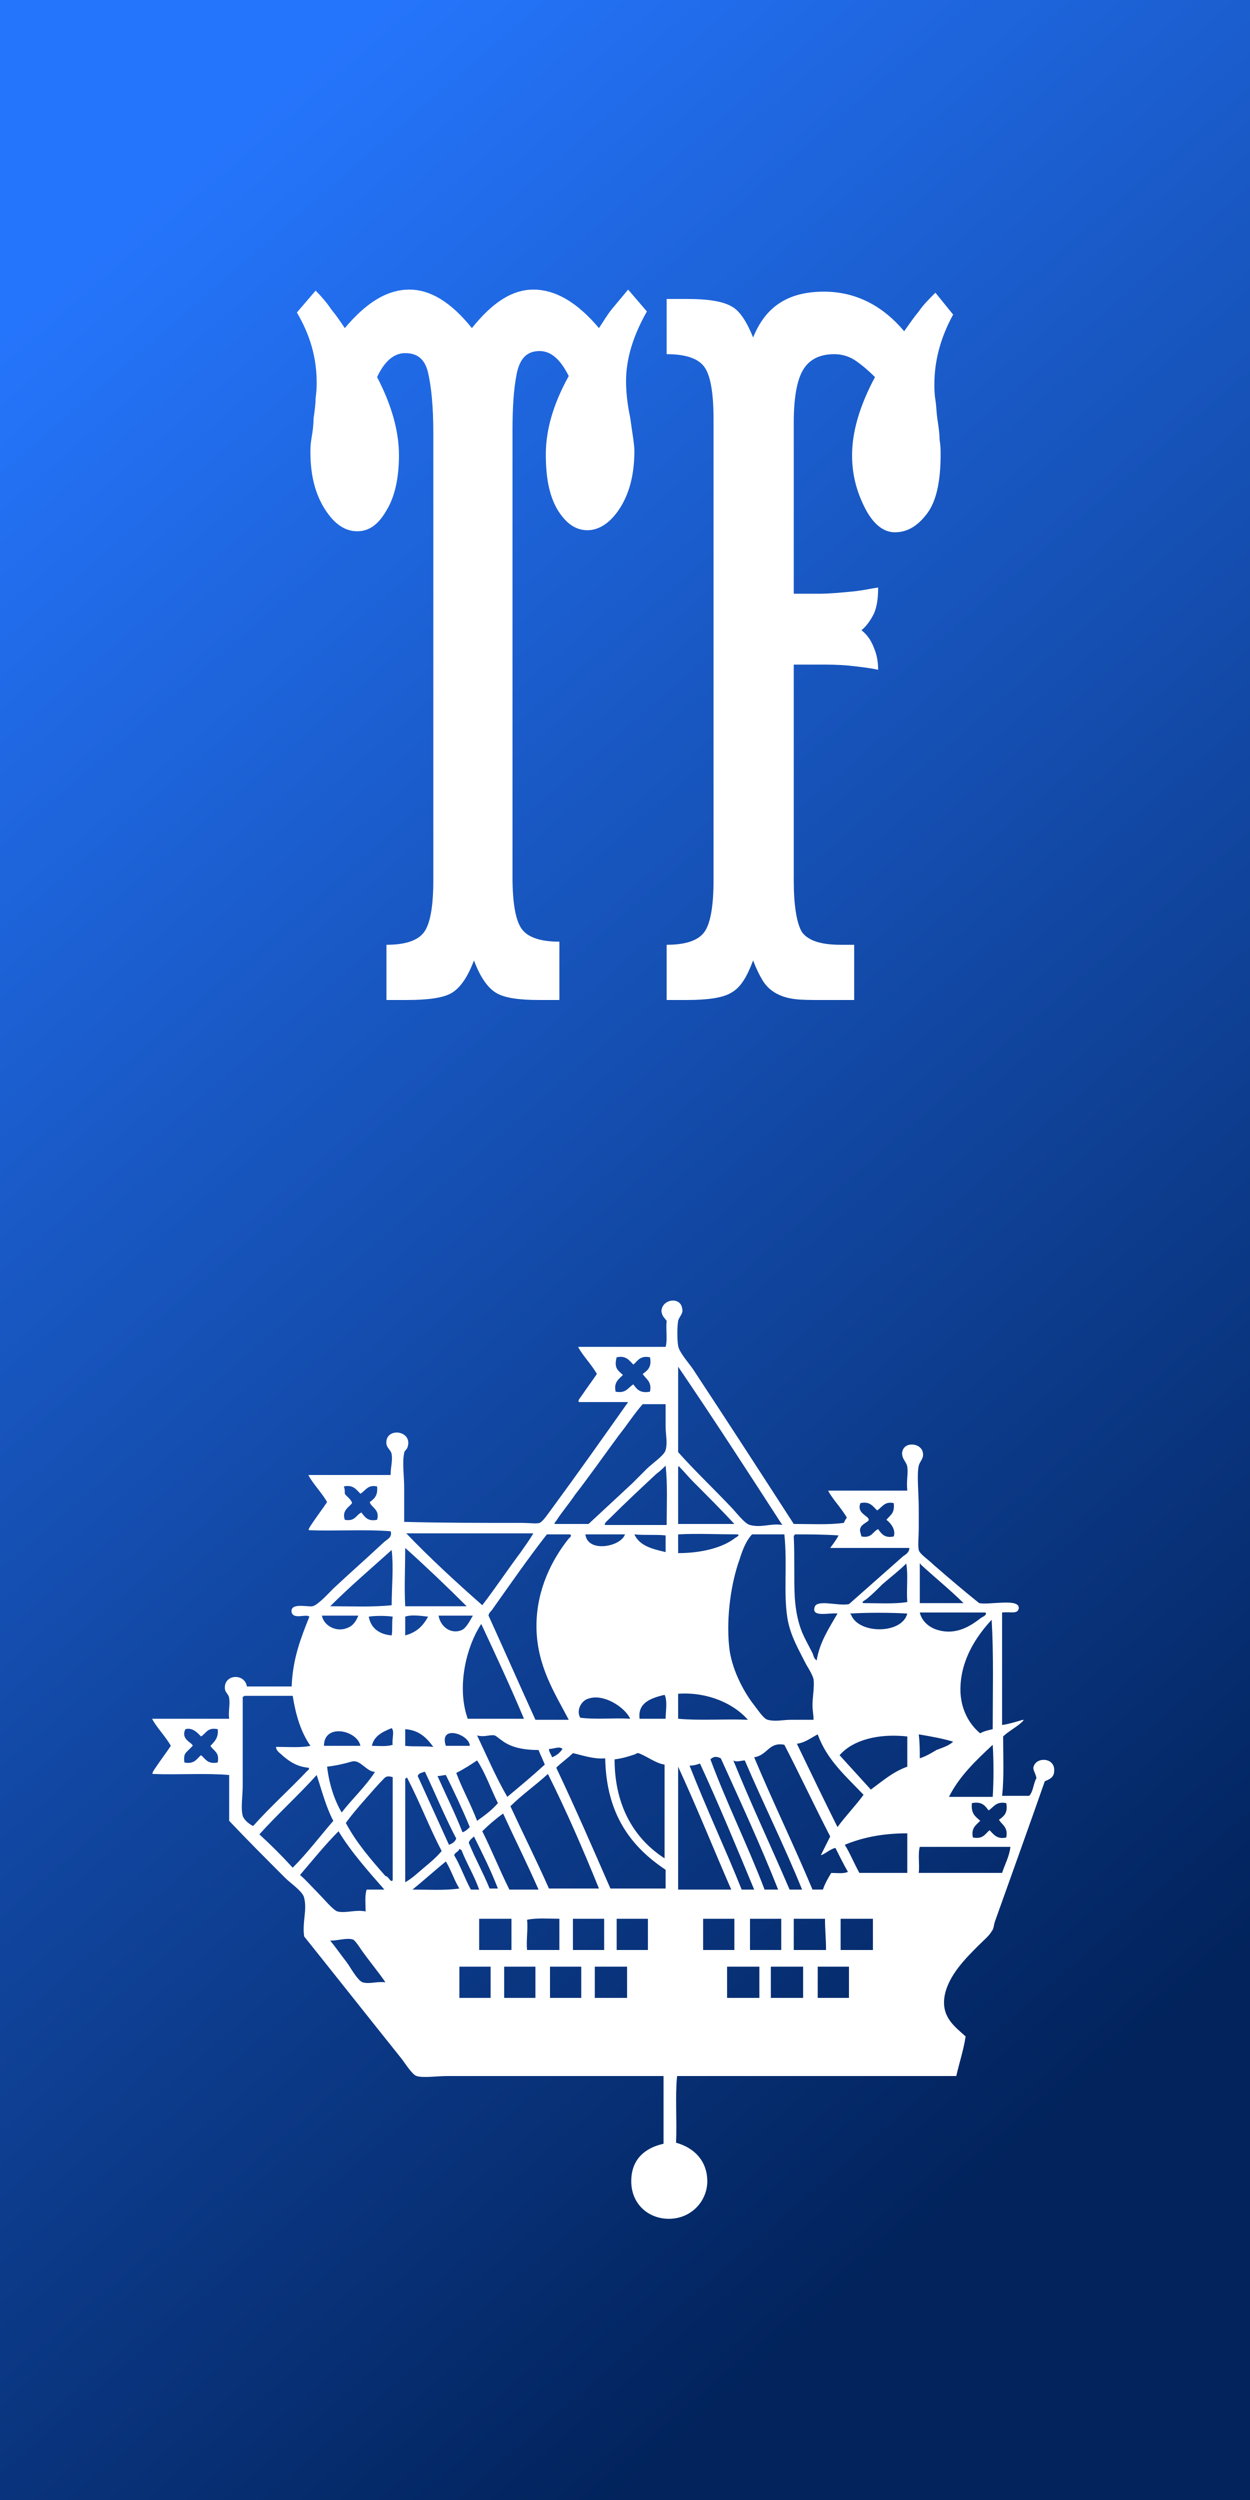
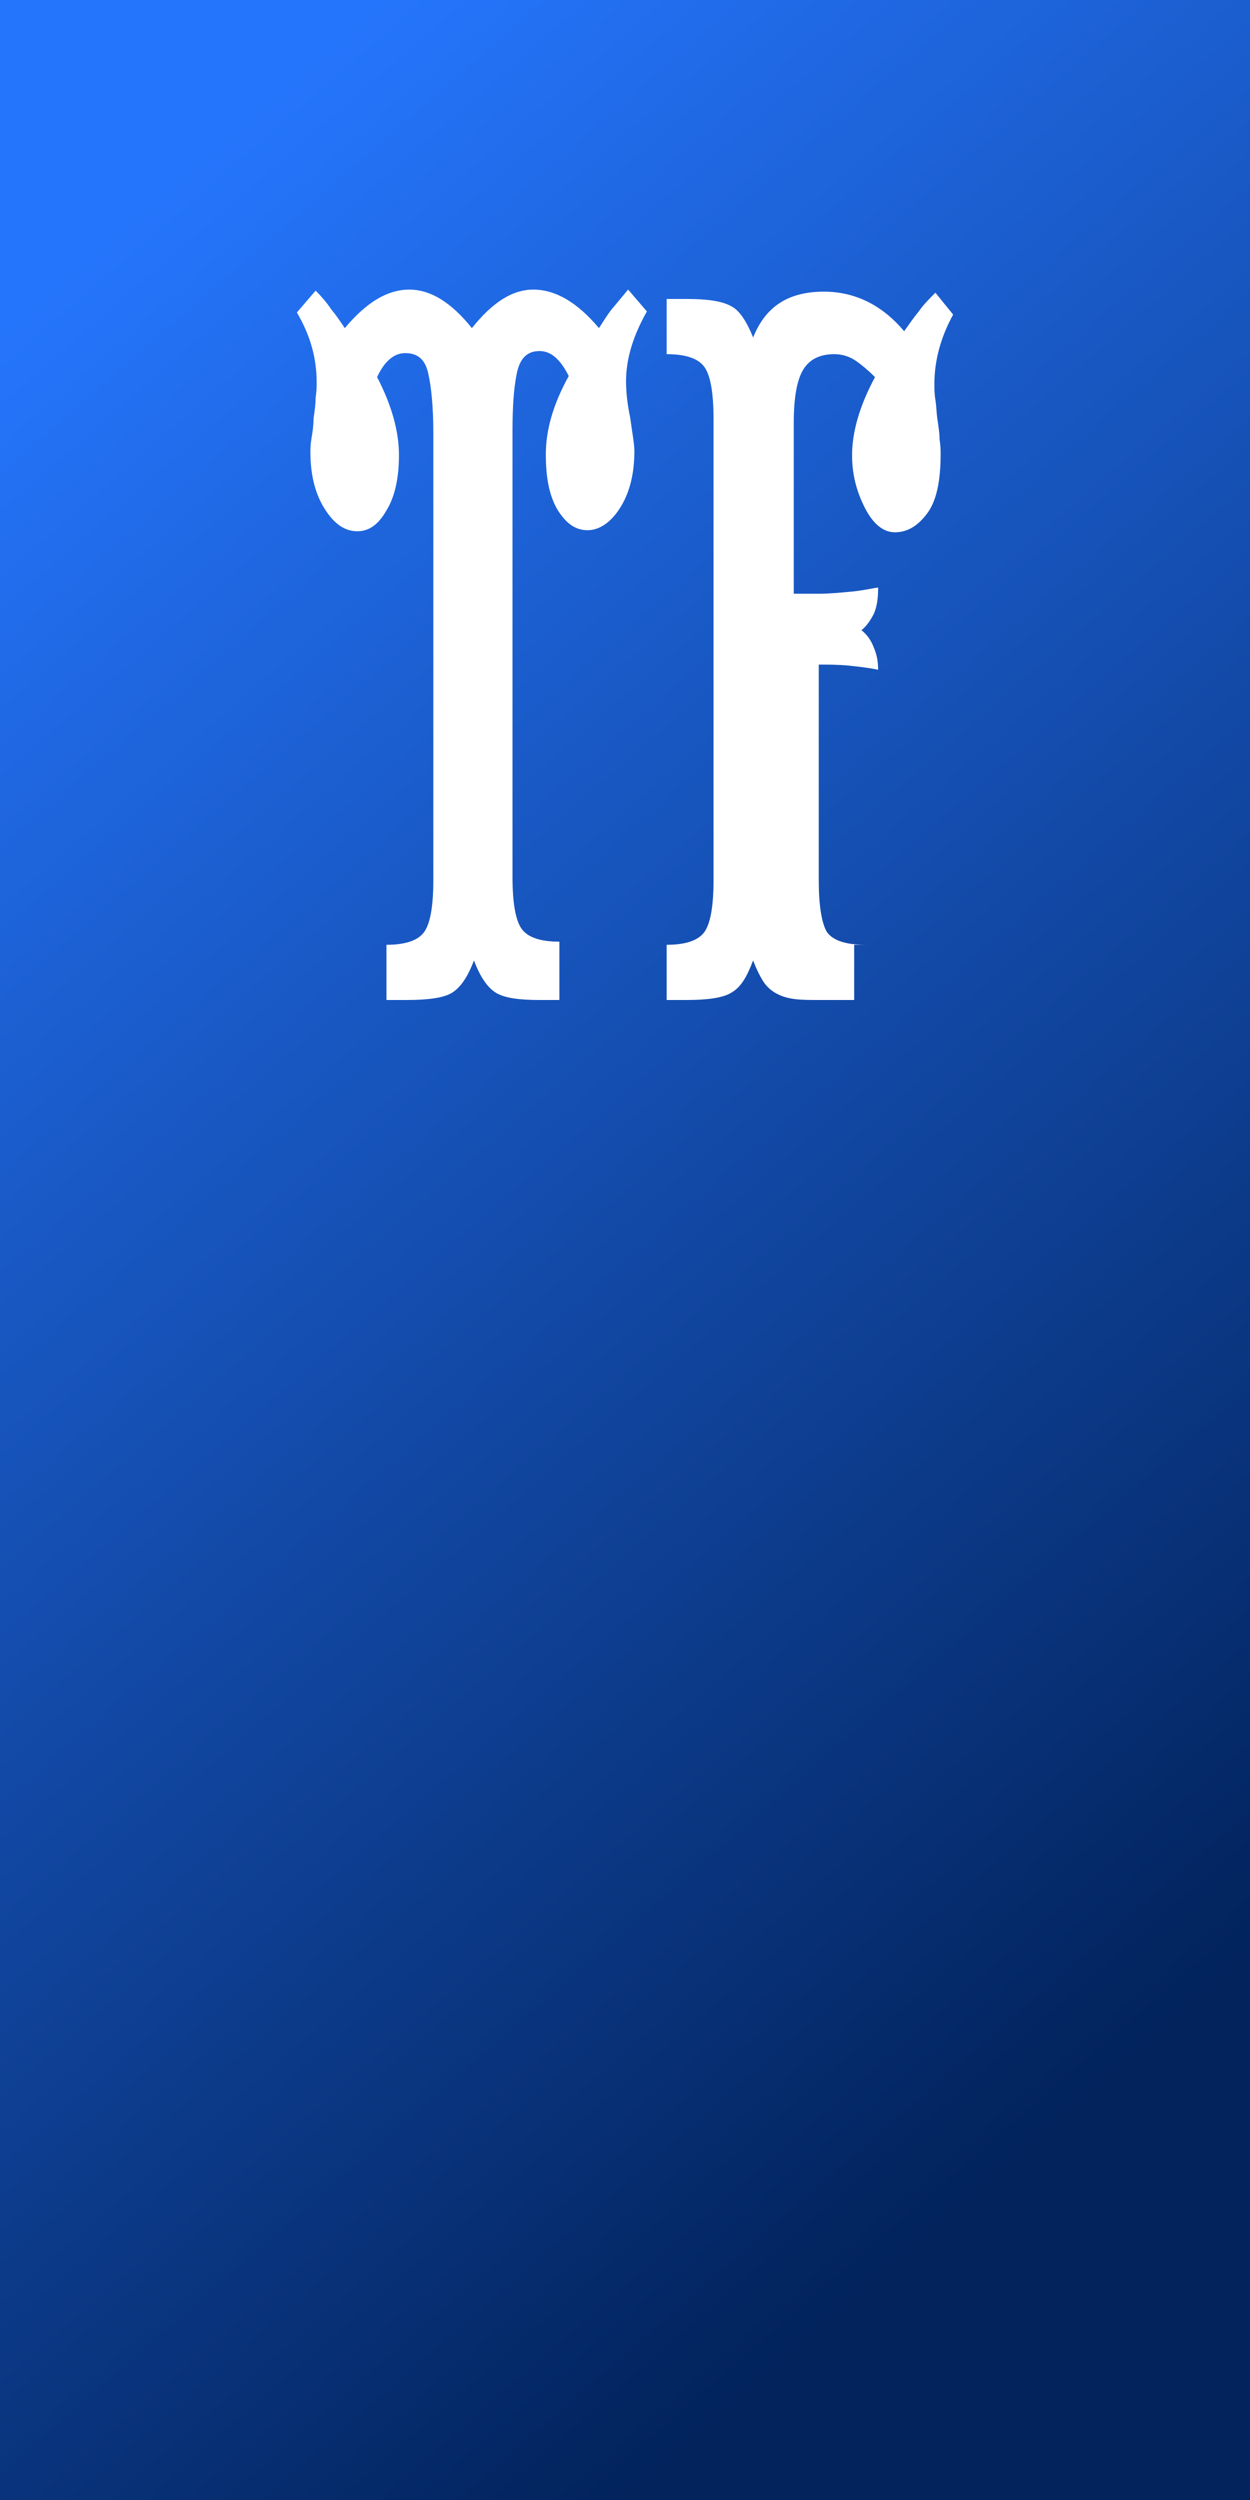
<svg xmlns="http://www.w3.org/2000/svg" version="1.1" id="Слой_1" x="0px" y="0px" viewBox="0 0 120 240" style="enable-background:new 0 0 120 240;" xml:space="preserve">
  <rect x="0" y="0" width="120" height="240" fill="#333333" stroke="none" />
  <style type="text/css">
	.st0{fill:url(#SVGID_1_);}
	.st1{fill:#FFFFFF;}
	.st2{fill-rule:evenodd;clip-rule:evenodd;fill:#FFFFFF;}
</style>
  <g>
    <linearGradient id="SVGID_1_" gradientUnits="userSpaceOnUse" x1="119.309" y1="188.227" x2="-9.616" y2="39.916">
      <stop offset="0" style="stop-color:#02235C" />
      <stop offset="1" style="stop-color:#2575FC" />
    </linearGradient>
    <rect class="st0" width="120" height="240" />
    <g>
      <path class="st1" d="M36.2,36.2c1.4,2.7,2.1,5.2,2.1,7.5c0,2.2-0.4,4-1.2,5.3c-0.8,1.4-1.7,2-2.8,2c-1.2,0-2.2-0.7-3.1-2.1    c-0.9-1.4-1.4-3.2-1.4-5.5c0-0.3,0-0.7,0.1-1.3c0.1-0.6,0.2-1.2,0.2-1.9c0.1-0.7,0.2-1.4,0.2-2c0.1-0.7,0.1-1.1,0.1-1.5    c0-2.3-0.6-4.5-1.9-6.7l1.8-2.1c0.6,0.6,1.1,1.2,1.5,1.8c0.5,0.6,0.9,1.2,1.3,1.8c2.1-2.5,4.1-3.7,6.2-3.7c2,0,4,1.2,6,3.7    c2-2.5,3.9-3.7,5.9-3.7c2.1,0,4.2,1.2,6.3,3.7c0.4-0.6,0.8-1.3,1.3-1.9c0.5-0.6,1-1.2,1.5-1.8l1.8,2.1c-1.3,2.3-2,4.5-2,6.7    c0,0.9,0.1,2.1,0.4,3.5c0.2,1.5,0.4,2.5,0.4,3.2c0,2.3-0.5,4.1-1.4,5.5c-0.9,1.4-2,2.1-3.1,2.1c-1.2,0-2.1-0.7-2.9-2    c-0.8-1.4-1.1-3.1-1.1-5.3c0-2.3,0.7-4.8,2.2-7.5c-0.8-1.6-1.7-2.4-2.8-2.4c-1.2,0-1.9,0.7-2.2,2.2c-0.3,1.5-0.4,3.3-0.4,5.5v42.8    c0,2.5,0.3,4.2,0.9,5c0.6,0.8,1.8,1.2,3.6,1.2V96h-1.9c-2,0-3.4-0.2-4.2-0.7c-0.8-0.5-1.5-1.5-2.1-3.1c-0.6,1.6-1.3,2.6-2.1,3.1    S41.1,96,39,96h-1.9v-5.3c1.8,0,3-0.4,3.6-1.2c0.6-0.8,0.9-2.5,0.9-5V41.6c0-2.6-0.2-4.5-0.5-5.8c-0.3-1.3-1-1.9-2.2-1.9    C37.8,33.9,36.9,34.7,36.2,36.2z" />
-       <path class="st1" d="M78.6,63.8h-2.4v20.7c0,2.5,0.3,4.2,0.8,5c0.6,0.8,1.8,1.2,3.7,1.2H82V96h-3.2c-1,0-1.9,0-2.6-0.1    c-0.7-0.1-1.3-0.3-1.8-0.6c-0.5-0.3-0.9-0.7-1.2-1.2c-0.3-0.5-0.6-1.1-0.9-1.9c-0.6,1.6-1.2,2.6-2.1,3.1c-0.8,0.5-2.3,0.7-4.3,0.7    H64v-5.3c1.8,0,3-0.4,3.6-1.2c0.6-0.8,0.9-2.5,0.9-5V40.2c0-2.5-0.3-4.2-0.9-5c-0.6-0.8-1.8-1.2-3.6-1.2v-5.3h1.9    c2,0,3.4,0.2,4.3,0.7c0.8,0.4,1.5,1.5,2.1,3c1.2-3,3.4-4.4,6.8-4.4c3,0,5.6,1.3,7.7,3.8c0.5-0.7,0.9-1.3,1.4-1.9    c0.4-0.6,1-1.2,1.6-1.8l1.7,2.1c-1.2,2.2-1.8,4.4-1.8,6.7c0,0.4,0,0.9,0.1,1.5s0.1,1.3,0.2,1.9c0.1,0.7,0.2,1.3,0.2,1.9    c0.1,0.6,0.1,1.1,0.1,1.4c0,2.6-0.4,4.5-1.3,5.7c-0.9,1.2-1.9,1.8-3.1,1.8c-1.1,0-2.1-0.8-2.9-2.4c-0.8-1.6-1.2-3.2-1.2-5    c0-2.2,0.7-4.7,2.2-7.5c-0.6-0.6-1.3-1.2-1.9-1.6c-0.6-0.4-1.3-0.6-2-0.6c-1.4,0-2.4,0.5-3,1.5c-0.6,1-0.9,2.7-0.9,5.1v16.4h2.4    c1,0,2-0.1,3.1-0.2c1.1-0.1,1.9-0.3,2.6-0.4c0,1-0.1,1.8-0.4,2.5c-0.3,0.6-0.7,1.2-1.2,1.6c0.5,0.4,0.9,0.9,1.2,1.7    c0.3,0.7,0.4,1.4,0.4,2.1c-0.9-0.2-1.9-0.3-2.8-0.4C80.5,63.8,79.5,63.8,78.6,63.8z" />
+       <path class="st1" d="M78.6,63.8v20.7c0,2.5,0.3,4.2,0.8,5c0.6,0.8,1.8,1.2,3.7,1.2H82V96h-3.2c-1,0-1.9,0-2.6-0.1    c-0.7-0.1-1.3-0.3-1.8-0.6c-0.5-0.3-0.9-0.7-1.2-1.2c-0.3-0.5-0.6-1.1-0.9-1.9c-0.6,1.6-1.2,2.6-2.1,3.1c-0.8,0.5-2.3,0.7-4.3,0.7    H64v-5.3c1.8,0,3-0.4,3.6-1.2c0.6-0.8,0.9-2.5,0.9-5V40.2c0-2.5-0.3-4.2-0.9-5c-0.6-0.8-1.8-1.2-3.6-1.2v-5.3h1.9    c2,0,3.4,0.2,4.3,0.7c0.8,0.4,1.5,1.5,2.1,3c1.2-3,3.4-4.4,6.8-4.4c3,0,5.6,1.3,7.7,3.8c0.5-0.7,0.9-1.3,1.4-1.9    c0.4-0.6,1-1.2,1.6-1.8l1.7,2.1c-1.2,2.2-1.8,4.4-1.8,6.7c0,0.4,0,0.9,0.1,1.5s0.1,1.3,0.2,1.9c0.1,0.7,0.2,1.3,0.2,1.9    c0.1,0.6,0.1,1.1,0.1,1.4c0,2.6-0.4,4.5-1.3,5.7c-0.9,1.2-1.9,1.8-3.1,1.8c-1.1,0-2.1-0.8-2.9-2.4c-0.8-1.6-1.2-3.2-1.2-5    c0-2.2,0.7-4.7,2.2-7.5c-0.6-0.6-1.3-1.2-1.9-1.6c-0.6-0.4-1.3-0.6-2-0.6c-1.4,0-2.4,0.5-3,1.5c-0.6,1-0.9,2.7-0.9,5.1v16.4h2.4    c1,0,2-0.1,3.1-0.2c1.1-0.1,1.9-0.3,2.6-0.4c0,1-0.1,1.8-0.4,2.5c-0.3,0.6-0.7,1.2-1.2,1.6c0.5,0.4,0.9,0.9,1.2,1.7    c0.3,0.7,0.4,1.4,0.4,2.1c-0.9-0.2-1.9-0.3-2.8-0.4C80.5,63.8,79.5,63.8,78.6,63.8z" />
    </g>
-     <path class="st2" d="M76.2,146.3c1.6,0,3.3,0.1,4.8-0.1c0.1-0.2,0.2-0.4,0.3-0.5c-0.5-0.9-1.4-1.8-1.8-2.6c2.5,0,5.1,0,7.6,0   c-0.1-1,0.1-1.6,0-2.3c-0.1-0.5-0.5-0.7-0.5-1.3c0.1-1.2,1.9-1,2,0c0.1,0.5-0.3,0.8-0.4,1.2c-0.2,0.9,0,2.6,0,4.1c0,0.7,0,1.3,0,2   c0,0.7-0.1,1.5,0,2c0.1,0.4,0.9,0.9,1.4,1.4c1.5,1.3,2.9,2.5,4.4,3.7c1,0.2,3.9-0.5,3.8,0.5c-0.1,0.6-0.8,0.3-1.6,0.4   c0,3.6,0,7.2,0,10.8c0.7-0.1,1.3-0.3,2-0.5c0.2,0-0.2,0.3-0.3,0.4c-0.5,0.4-1.2,0.8-1.6,1.2c0,1.9,0.1,4-0.1,5.7c0.9,0,1.7,0,2.6,0   c0.4-0.4,0.4-1.2,0.7-1.7c-0.1-0.5-0.3-0.7-0.3-1c0.2-1.1,2.1-1,2,0.3c0,0.6-0.4,0.8-0.9,1c-1.5,4.3-3.2,9-4.8,13.5   c-0.1,0.3-0.1,0.7-0.3,0.9c-0.2,0.4-0.8,0.9-1.3,1.4c-1.2,1.2-2.8,2.8-3.2,4.7c-0.4,2.1,0.9,3,2,4c-0.2,1.3-0.6,2.5-0.9,3.8   c-8.9,0-17.9,0-26.8,0c-0.2,2,0,4.3-0.1,6.4c1.8,0.5,3,1.8,3,3.7c0,1.8-1.4,3.5-3.5,3.6c-2,0.1-3.8-1.3-3.8-3.6   c0-2.1,1.3-3.2,3.1-3.6c0-2.2,0-4.3,0-6.5c-6.8,0-13.8,0-20.8,0c-0.9,0-2.3,0.2-2.9,0c-0.4-0.1-1.1-1.2-1.4-1.6   c-3.2-4-6.2-7.8-9.4-11.8c-0.2-1.4,0.3-2.5,0-3.7c-0.1-0.6-1.3-1.4-1.8-1.9c-1.8-1.8-3.7-3.7-5.4-5.5c0-1.5,0-3,0-4.4   c-2.3-0.2-4.9,0-7.3-0.1c-0.2,0,0.1-0.4,0.3-0.7c0.4-0.6,1-1.4,1.4-2c-0.5-0.9-1.4-1.8-1.8-2.6c2.5,0,4.9,0,7.4,0   c-0.1-0.7,0.1-1.3,0-2c-0.1-0.5-0.5-0.5-0.4-1.2c0.2-1.1,1.9-1.1,2.1,0.1c1.4,0,2.9,0,4.3,0c0.1-2.7,0.9-4.7,1.7-6.7   c-0.3-0.3-1.5,0.3-1.7-0.4c-0.2-1,1.6-0.5,2-0.6c0.5-0.1,1.5-1.2,2-1.7c1.6-1.5,3.2-2.9,4.8-4.4c0.3-0.3,0.9-0.5,0.7-1.1   c-2.5-0.2-5.3,0-7.8-0.1c-0.2,0,0.1-0.4,0.3-0.7c0.4-0.6,1-1.4,1.4-2c-0.5-0.9-1.4-1.8-1.8-2.6c2.6,0,5.3,0,7.9,0   c0-0.8,0.2-1.3,0.1-2c-0.1-0.5-0.6-0.6-0.5-1.3c0.2-1.3,2.6-0.9,2,0.7c-0.1,0.2-0.3,0.3-0.3,0.5c-0.2,0.9,0,2.2,0,3.3   c0,1.2,0,2.3,0,3.3c3.6,0.1,7.5,0.1,11.4,0.1c0.6,0,1.3,0.1,1.6,0c0.3-0.1,0.9-1,1.2-1.4c2.5-3.4,4.9-6.8,7.3-10.2   c-1.6,0-3.1,0-4.7,0c-0.2-0.1,0.1-0.4,0.3-0.7c0.4-0.6,1-1.4,1.4-2c-0.5-0.9-1.4-1.8-1.8-2.6c2.8,0,5.6,0,8.4,0   c0.2-0.7,0-1.7,0.1-2.5c-0.3-0.4-0.4-0.4-0.5-0.9c0-1.2,1.9-1.5,2-0.2c0.1,0.4-0.3,0.7-0.4,1.1c-0.1,0.6-0.1,1.8,0,2.4   c0.1,0.6,0.9,1.5,1.4,2.2C69.8,136.4,73.1,141.5,76.2,146.3z M59.8,132c-0.4,0.4-0.9,0.7-0.7,1.6c1,0.2,1.2-0.4,1.7-0.7   c0.3,0.4,0.6,0.9,1.6,0.7c0.2-1-0.4-1.2-0.7-1.7c0.4-0.3,0.9-0.6,0.7-1.6c-1-0.2-1.2,0.4-1.6,0.7c-0.4-0.4-0.7-0.9-1.6-0.7   C58.9,131.4,59.4,131.6,59.8,132z M65.1,139.4c1.5,1.7,3.4,3.5,5.1,5.3c0.4,0.4,1.3,1.6,1.8,1.7c1.1,0.3,2.1-0.2,3.1,0   c-3.3-5.1-6.6-10.2-10-15.2C65.1,133.9,65.1,136.6,65.1,139.4z M61.7,134.8c-0.8,0.9-1.5,2-2.3,3c-1.4,1.9-2.8,3.9-4.2,5.7   c-0.6,0.9-1.3,1.7-1.8,2.5c0,0-0.3,0.3-0.1,0.3c1.1,0,2.1,0,3.2,0c1.3-1.2,2.8-2.6,4.2-3.9c0.5-0.5,0.9-0.9,1.4-1.4   c0.5-0.5,1.7-1.3,1.8-1.8c0.2-0.7,0-1.5,0-2.2c0-0.7,0-1.4,0-2.2C63.2,134.8,62.4,134.8,61.7,134.8z M63,141.5   c-1.5,1.4-3,2.8-4.4,4.2c-0.2,0.2-0.7,0.6-0.5,0.7c2,0,3.9,0,5.9,0c0-1.9,0.1-3.9-0.1-5.7C63.6,141,63.4,141.2,63,141.5z    M66.6,142.3c-0.5-0.5-0.9-1-1.3-1.4c0,0-0.2-0.3-0.2,0c0,1.8,0,3.6,0,5.4c1.8,0,3.6,0,5.4,0C69.3,145,67.9,143.6,66.6,142.3z    M33.1,143.4c0.2,0.3,0.6,0.5,0.7,0.9c-0.3,0.4-1,0.7-0.7,1.6c1,0.2,1.1-0.5,1.6-0.7c0.3,0.4,0.6,0.9,1.5,0.7   c0.3-1-0.6-1.2-0.7-1.7c0.4-0.3,0.8-0.6,0.7-1.5c-0.9-0.2-1.1,0.4-1.6,0.7c-0.4-0.4-0.7-0.9-1.6-0.7   C33.1,142.9,33.1,143.1,33.1,143.4z M83.4,145.9c0,0.2-0.7,0.4-0.8,0.8c-0.1,0.2,0,0.4,0.1,0.8c1,0.2,1.1-0.5,1.6-0.7   c0.3,0.4,0.6,0.9,1.5,0.7c0.2-0.6-0.2-1.2-0.7-1.6c0.4-0.5,0.8-0.6,0.7-1.6c-0.9-0.2-1.1,0.4-1.6,0.7c-0.4-0.4-0.7-0.9-1.6-0.7   C82.2,145.3,83.4,145.5,83.4,145.9z M46.3,154.1c1.3-1.7,2.5-3.5,3.7-5.1c0.4-0.6,0.8-1.1,1.2-1.8c-4.1,0-8.1,0-12.2,0   C41.3,149.6,43.8,151.9,46.3,154.1z M47.2,154.6c-0.1,0.1-0.3,0.3-0.3,0.5c1.5,3.3,3,6.7,4.5,10c1.1,0,2.1,0,3.2,0   c-1.3-2.5-3.1-5.2-3.1-9c0-3.5,1.5-6.4,3.1-8.4c0,0,0.4-0.3,0.1-0.4c-0.7,0-1.4,0-2.2,0C50.7,149.6,48.9,152.2,47.2,154.6z    M60,147.3c-1.3,0-2.5,0-3.8,0C56.4,149.1,59.6,148.5,60,147.3z M63.9,149c0-0.5,0-1.1,0-1.6c-0.9-0.1-2,0-3-0.1   C61.4,148.4,62.6,148.7,63.9,149z M65.1,147.3c0,0.6,0,1.2,0,1.8c2.2,0,4.2-0.5,5.4-1.4c0.1-0.1,0.6-0.3,0.3-0.4   C68.9,147.3,66.9,147.2,65.1,147.3z M71,149.7c-0.8,2.2-1.3,5.5-1,8.4c0.2,2,1.3,4.2,2.4,5.6c0.4,0.5,0.9,1.3,1.3,1.4   c0.7,0.2,1.5,0,2.2,0c0.7,0,1.4,0,2.2,0c0-0.5-0.1-0.9-0.1-1.4c0-0.8,0.2-1.8,0.1-2.5c-0.1-0.4-0.4-0.9-0.7-1.4   c-0.7-1.4-1.5-2.7-1.8-4.4c-0.4-2.5,0-5.1-0.3-8.1c-1,0-2.1,0-3.1,0C71.7,147.8,71.3,148.7,71,149.7z M76.3,147.3   c0,0.1-0.1,0.1-0.1,0.2c0.1,1.9,0,4.1,0.1,5.9c0.1,1.3,0.3,2.3,0.7,3.3c0.3,0.7,0.7,1.4,1,2c0.1,0.2,0.1,0.5,0.4,0.7   c0.3-1.8,1.2-3.1,2-4.5c-0.8-0.1-2.5,0.4-2.2-0.6c0.2-0.8,2.2-0.1,3.3-0.3c1.7-1.5,3.5-3.1,5.2-4.6c0.3-0.2,0.6-0.4,0.6-0.8   c-2.5,0-5.1,0-7.6,0c0.3-0.4,0.6-0.8,0.8-1.2C79,147.3,77.6,147.3,76.3,147.3z M38.9,154.2c2,0,3.9,0,5.9,0c-1.8-1.8-4-3.9-5.9-5.6   C38.9,150.5,38.8,152.5,38.9,154.2z M37.6,148.8c-2,1.8-4,3.5-5.9,5.4c2,0,4.1,0.1,5.9-0.1C37.6,152.4,37.8,150.5,37.6,148.8z    M87,150.1c-0.7,0.7-1.5,1.3-2.3,2c-0.5,0.5-1,1-1.5,1.4c-0.1,0.1-0.6,0.3-0.3,0.4c1.4,0,2.9,0.1,4.2-0.1   C87,152.6,87.2,151.2,87,150.1z M88.3,153.9c1.4,0,2.8,0,4.2,0c-1.2-1.2-2.8-2.5-4.1-3.7c0,0,0-0.1-0.1-0.1   C88.3,151.4,88.3,152.7,88.3,153.9z M81.7,155c0.7,1.9,4.9,1.9,5.4-0.1c-1.7-0.1-3.8-0.1-5.5,0C81.6,154.9,81.7,155,81.7,155z    M90.1,156.5c1.8,0.5,3.2-0.5,4.1-1.2c0.2-0.1,0.6-0.3,0.4-0.5c-2.1,0-4.2,0-6.3,0C88.5,155.7,89.3,156.3,90.1,156.5z M33.3,156.3   c0.6-0.2,0.9-0.7,1.1-1.2c-1.2,0-2.3,0-3.5,0C31.1,156.1,32.3,156.7,33.3,156.3z M35.4,155.2c0.2,1.1,1,1.7,2.2,1.8   c0.1-0.5,0-1.2,0.1-1.8C37.1,155.1,36,155.1,35.4,155.2z M38.9,155.2c0,0.6,0,1.2,0,1.8c1.1-0.3,1.7-0.9,2.2-1.8   C40.3,155.1,39.4,155,38.9,155.2z M44.3,156.5c0.5-0.2,0.9-1.1,1.1-1.4c-1.1,0-2.2,0-3.3,0C42.3,156.2,43.3,156.9,44.3,156.5z    M92.2,162.2c0,1.8,0.8,3.3,1.9,4.2c0.3-0.2,0.8-0.3,1.2-0.4c0-3.5,0.1-7.1-0.1-10.5C93.8,157,92.2,159.3,92.2,162.2z M44.9,165   c1.8,0,3.6,0,5.4,0c-1.3-3.1-2.7-6.1-4.1-9.1C44.8,158,43.8,161.9,44.9,165z M65.1,162.6c0,0.8,0,1.6,0,2.4c2.1,0.2,4.5,0,6.7,0.1   C70.5,163.6,68,162.4,65.1,162.6z M63.8,162.7c-1.2,0.3-2.6,0.7-2.4,2.3c0.8,0,1.7,0,2.5,0C63.9,164.3,64.1,163.3,63.8,162.7z    M23.5,162.8c-0.1,0-0.1,0.1-0.2,0.1c0,2.3,0,5.9,0,8.5c0,1-0.2,2.2,0,2.9c0.1,0.4,0.6,0.8,1,1c1.6-1.8,3.6-3.6,5.2-5.3   c0,0,0.3-0.2,0.1-0.3c-1.1-0.1-1.8-0.6-2.4-1.1c-0.3-0.3-0.7-0.5-0.7-0.9c1.1,0,2.4,0.1,3.3-0.1c-0.9-1.3-1.4-2.9-1.7-4.8   C26.6,162.8,25.1,162.8,23.5,162.8z M56.4,163.1c-0.6,0.2-1.1,1.1-0.7,1.8c1.5,0.2,3.2,0,4.8,0.1C60,163.9,57.9,162.5,56.4,163.1z    M17.8,166c-0.5,1,0.7,1.3,0.7,1.6c0,0-0.3,0.3-0.4,0.4c-0.3,0.3-0.5,0.4-0.4,1.2c1,0.2,1.2-0.4,1.6-0.7c0.4,0.3,0.6,0.9,1.6,0.7   c0.2-1-0.4-1.1-0.7-1.6c0.4-0.4,0.8-0.8,0.7-1.6c-1-0.2-1.1,0.4-1.6,0.7C19,166.4,18.5,165.8,17.8,166z M38.9,167.6   c0.8,0.1,1.8,0,2.7,0.1c-0.6-0.8-1.3-1.6-2.7-1.7C38.9,166.5,38.9,167,38.9,167.6z M35.7,167.6c0.6,0,1.4,0.1,2-0.1   c-0.1-0.5,0.2-1.3-0.1-1.6C36.6,166.3,35.9,166.7,35.7,167.6z M31.1,167.6c1.2,0,2.3,0,3.5,0C34.3,166.1,31.1,165.4,31.1,167.6z    M42.8,167.6c0.8,0,1.5,0,2.3,0C45.1,166.5,42.1,165.5,42.8,167.6z M78.5,166.5c-0.6,0.3-1.2,0.8-2,0.9c1.3,2.7,2.6,5.4,3.9,8   c0.8-1.1,1.7-2,2.5-3.1C81.3,170.6,79.4,169,78.5,166.5z M80.6,168.5c1,1.1,2,2.2,3,3.3c1.1-0.8,2.1-1.7,3.5-2.2c0-1,0-2,0-2.9   C84.4,166.4,81.9,167,80.6,168.5z M48.7,172.5c1.2-1,2.4-2,3.6-3.1c-0.2-0.5-0.4-0.9-0.6-1.4c-1.6,0-2.7-0.3-3.5-0.9   c-0.3-0.2-0.5-0.4-0.7-0.5c-0.5-0.1-1,0.2-1.7,0C46.7,168.5,47.6,170.6,48.7,172.5z M88.3,168.8c0.6-0.2,1.1-0.5,1.6-0.8   c0.5-0.2,1.2-0.4,1.6-0.8c-1-0.3-2.1-0.5-3.3-0.7C88.3,167.3,88.3,168.1,88.3,168.8z M72.4,168.7c1.8,4.3,3.8,8.4,5.6,12.7   c0.3,0,0.7,0,1,0c0.2-0.6,0.5-1.1,0.8-1.6c0.5,0,1.2,0.1,1.6-0.1c-0.4-0.7-0.8-1.5-1.2-2.3c-0.5,0.1-1,0.6-1.4,0.7   c0.3-0.6,0.6-1.2,0.9-1.8c-1.5-2.9-2.9-5.9-4.4-8.8C73.8,167.2,73.7,168.5,72.4,168.7z M91.1,172.5c1.4,0,2.8,0,4.2,0   c0.1-1.5,0.1-3.5,0-5C93.7,169,92.1,170.5,91.1,172.5z M52.7,167.9c0,0.3,0.2,0.5,0.3,0.8c0.5-0.2,0.8-0.5,1-0.8   C53.7,167.6,53.2,167.9,52.7,167.9z M61.3,168.3c-0.1,0-0.2,0-0.3,0.1c-0.6,0.2-1.2,0.4-2,0.5c0,4.6,2,7.7,4.8,9.5c0-3,0-6,0-9   C63,169.3,62.1,168.6,61.3,168.3z M53.4,169.7c1.8,3.8,3.5,7.7,5.2,11.6c1.8,0,3.5,0,5.3,0c0-0.6,0-1.2,0-1.8   c-3.3-2.2-5.7-5.3-5.8-10.7c-1.1,0.1-2.2-0.3-3.1-0.5C54.5,168.8,53.9,169.2,53.4,169.7z M69.2,168.8c-0.4-0.2-0.7-0.2-1,0.1   c1.6,4.3,3.6,8.3,5.2,12.5c0.4,0,0.9,0,1.3,0C73,177.1,71.1,173,69.2,168.8z M45.8,169c-0.6,0.4-1.2,0.8-2,1.2c0.6,1.6,1.4,3,2,4.6   c0.7-0.5,1.4-1,2-1.7C47.1,171.7,46.6,170.2,45.8,169z M75.8,181.4c0.4,0,0.8,0,1.2,0c-1.7-4.2-3.7-8.2-5.5-12.4   c-0.3,0-0.8,0.2-1.1,0C72.1,173.2,74,177.2,75.8,181.4z M33.8,169.1c-0.7,0.2-1.5,0.4-2.4,0.5c0.2,1.7,0.7,3.2,1.4,4.4   c1-1.3,2.3-2.5,3.2-3.9C35.2,170.1,34.6,168.9,33.8,169.1z M67.2,169.3c-0.3,0.1-0.6,0.2-1,0.2c1.6,4.1,3.4,7.9,5,11.9   c0.4,0,0.8,0,1.2,0C70.7,177.3,69,173.2,67.2,169.3z M65.1,181.4c1.7,0,3.4,0,5.1,0c-1.7-3.9-3.3-7.9-5.1-11.8   C65.1,173.5,65.1,177.5,65.1,181.4z M40.8,170.1c0,0-0.1,0-0.1,0c-0.2,0.1-0.5,0.1-0.6,0.4c1,2.2,2,4.4,3,6.6   c0.3-0.1,0.6-0.3,0.7-0.6C42.7,174.4,41.8,172.2,40.8,170.1z M52.6,170.3c-1.2,1.1-2.5,2-3.6,3.1c1.2,2.6,2.5,5.2,3.7,7.9   c1.6,0,3.2,0,4.8,0C56,177.6,54.4,173.9,52.6,170.3z M24.9,176.1c1.1,1,2.2,2.1,3.2,3.2c1.4-1.4,2.6-3,3.9-4.5   c-0.7-1.3-1.1-2.9-1.6-4.4C28.7,172.3,26.7,174.1,24.9,176.1z M42.8,170.4c-0.2,0-0.5,0.1-0.8,0.1c0.8,1.8,1.7,3.6,2.4,5.4   c0.3-0.1,0.5-0.3,0.7-0.5C44.4,173.7,43.6,172,42.8,170.4z M36.9,170.7c-0.6,0.6-1.2,1.3-1.9,2.1c-0.7,0.8-1.3,1.5-1.8,2.2   c1,1.9,2.4,3.5,3.8,5.1c0.3,0,0.5,0.7,0.7,0.4c0-3.3,0-6.6,0-9.9C37.3,170.5,37.1,170.5,36.9,170.7z M39.1,170.7c0-0.1-0.1,0-0.1,0   c-0.1,0-0.1,0.1-0.1,0.1c0,3.3,0,6.6,0,9.9c0.7-0.4,1.2-0.9,1.8-1.4c0.6-0.5,1.2-1,1.7-1.6C41.2,175.4,40.3,173,39.1,170.7z    M94.1,174.8c-0.4,0.4-0.9,0.7-0.7,1.6c1,0.2,1.2-0.4,1.6-0.7c0.4,0.4,0.7,0.9,1.6,0.7c0.2-1-0.4-1.2-0.7-1.7   c0.4-0.3,0.9-0.6,0.7-1.6c-1-0.2-1.2,0.4-1.7,0.7c-0.3-0.4-0.6-0.9-1.6-0.7C93.2,174.2,93.7,174.4,94.1,174.8z M48.3,174.1   c-0.7,0.5-1.4,1.1-2,1.7c0.9,1.8,1.7,3.8,2.6,5.6c0.9,0,1.9,0,2.8,0C50.6,178.9,49.4,176.5,48.3,174.1z M32.5,175.8   c-1.3,1.3-2.5,2.8-3.7,4.2c0.6,0.5,1.1,1.1,1.8,1.8c0.4,0.4,1.4,1.6,1.8,1.7c0.8,0.2,1.7-0.2,2.7,0c0-0.7-0.1-1.5,0.1-2.1   c0.6,0,1.1,0,1.7,0C35.5,179.8,33.7,177.8,32.5,175.8z M81.1,177.1c0.5,0.8,0.9,1.8,1.4,2.7c1.5,0,3,0,4.6,0c0-1.3,0-2.5,0-3.8   C84.7,176,82.8,176.4,81.1,177.1z M45,176.9c0.6,1.5,1.4,2.9,2,4.4c0.3,0,0.6,0,0.8,0c-0.7-1.8-1.5-3.4-2.3-5   C45.3,176.5,45.1,176.6,45,176.9z M88.3,177.3c-0.2,0.7,0,1.7-0.1,2.5c2.7,0,5.4,0,8,0c0.3-0.9,0.7-1.6,0.8-2.5   C94.2,177.3,91.3,177.3,88.3,177.3z M44.3,177.6c-0.1,0-0.1-0.1-0.2-0.1c-0.1,0.3-0.4,0.3-0.5,0.6c0.6,1,1,2.2,1.6,3.3   c0.3,0,0.5,0,0.8,0C45.5,180,44.8,178.9,44.3,177.6z M42.8,178.7c-1.1,0.9-2.1,1.8-3.2,2.7c1.5,0,3.1,0.1,4.5-0.1   C43.6,180.5,43.3,179.5,42.8,178.7z M46,184.2c0,1,0,2,0,3c1,0,2,0,3.1,0c0-1,0-2,0-3C48.1,184.2,47.1,184.2,46,184.2z M50.6,187.2   c1,0,2,0,3.1,0c0-1,0-2,0-3c-1,0-2.2-0.1-3.1,0.1C50.7,185.2,50.5,186.4,50.6,187.2z M55,184.2c0,1,0,2,0,3c1,0,2,0,3,0   c0-1,0-2,0-3C57,184.2,56,184.2,55,184.2z M59.2,184.2c0,1,0,2,0,3c1,0,2,0,3,0c0-1,0-2,0-3C61.2,184.2,60.2,184.2,59.2,184.2z    M67.5,184.2c0,1,0,2,0,3c1,0,2,0,3,0c0-1,0-2,0-3C69.5,184.2,68.5,184.2,67.5,184.2z M72,184.2c0,1,0,2,0,3c1,0,2,0,3,0   c0-1,0-2,0-3C74,184.2,73,184.2,72,184.2z M76.2,184.2c0,1,0,2,0,3c1,0,2,0,3.1,0c0-1.1-0.1-1.9-0.1-3   C78.2,184.2,77.2,184.2,76.2,184.2z M80.7,184.2c0,1,0,2,0,3c1,0,2,0,3.1,0c0-1,0-2,0-3C82.7,184.2,81.7,184.2,80.7,184.2z    M33.3,188.4c0.3,0.4,1,1.7,1.5,1.9c0.7,0.2,1.3-0.1,2.2,0c-0.6-0.9-1.6-2.1-2.3-3.1c-0.2-0.3-0.6-0.9-0.8-1   c-0.6-0.2-1.4,0.1-2.2,0.1C32.2,186.9,32.6,187.5,33.3,188.4z M44.1,188.8c0,1,0,2,0,3c1,0,2,0,3,0c0-1,0-2,0-3   C46.2,188.8,45.1,188.8,44.1,188.8z M48.4,188.8c0,1,0,2,0,3c1,0,2,0,3,0c0-1,0-2,0-3C50.4,188.8,49.4,188.8,48.4,188.8z    M52.8,188.8c0,1,0,2,0,3c1,0,2,0,3,0c0-0.8,0-2,0-3C54.8,188.8,53.8,188.8,52.8,188.8z M57.1,188.8c0,1,0,2,0,3c1,0,2,0,3.1,0   c0-1,0-2,0-3C59.1,188.8,58.1,188.8,57.1,188.8z M69.8,188.8c0,1,0,2,0,3c1,0,2,0,3.1,0c0-1,0-2,0-3   C71.9,188.8,70.8,188.8,69.8,188.8z M74,188.8c0,1,0,2,0,3c1,0,2,0,3.1,0c0-1,0-2,0-3C76.1,188.8,75,188.8,74,188.8z M78.5,188.8   c0,1,0,2.2,0,3c1,0,2,0,3,0c0-1,0-2,0-3C80.5,188.8,79.5,188.8,78.5,188.8z" />
  </g>
</svg>